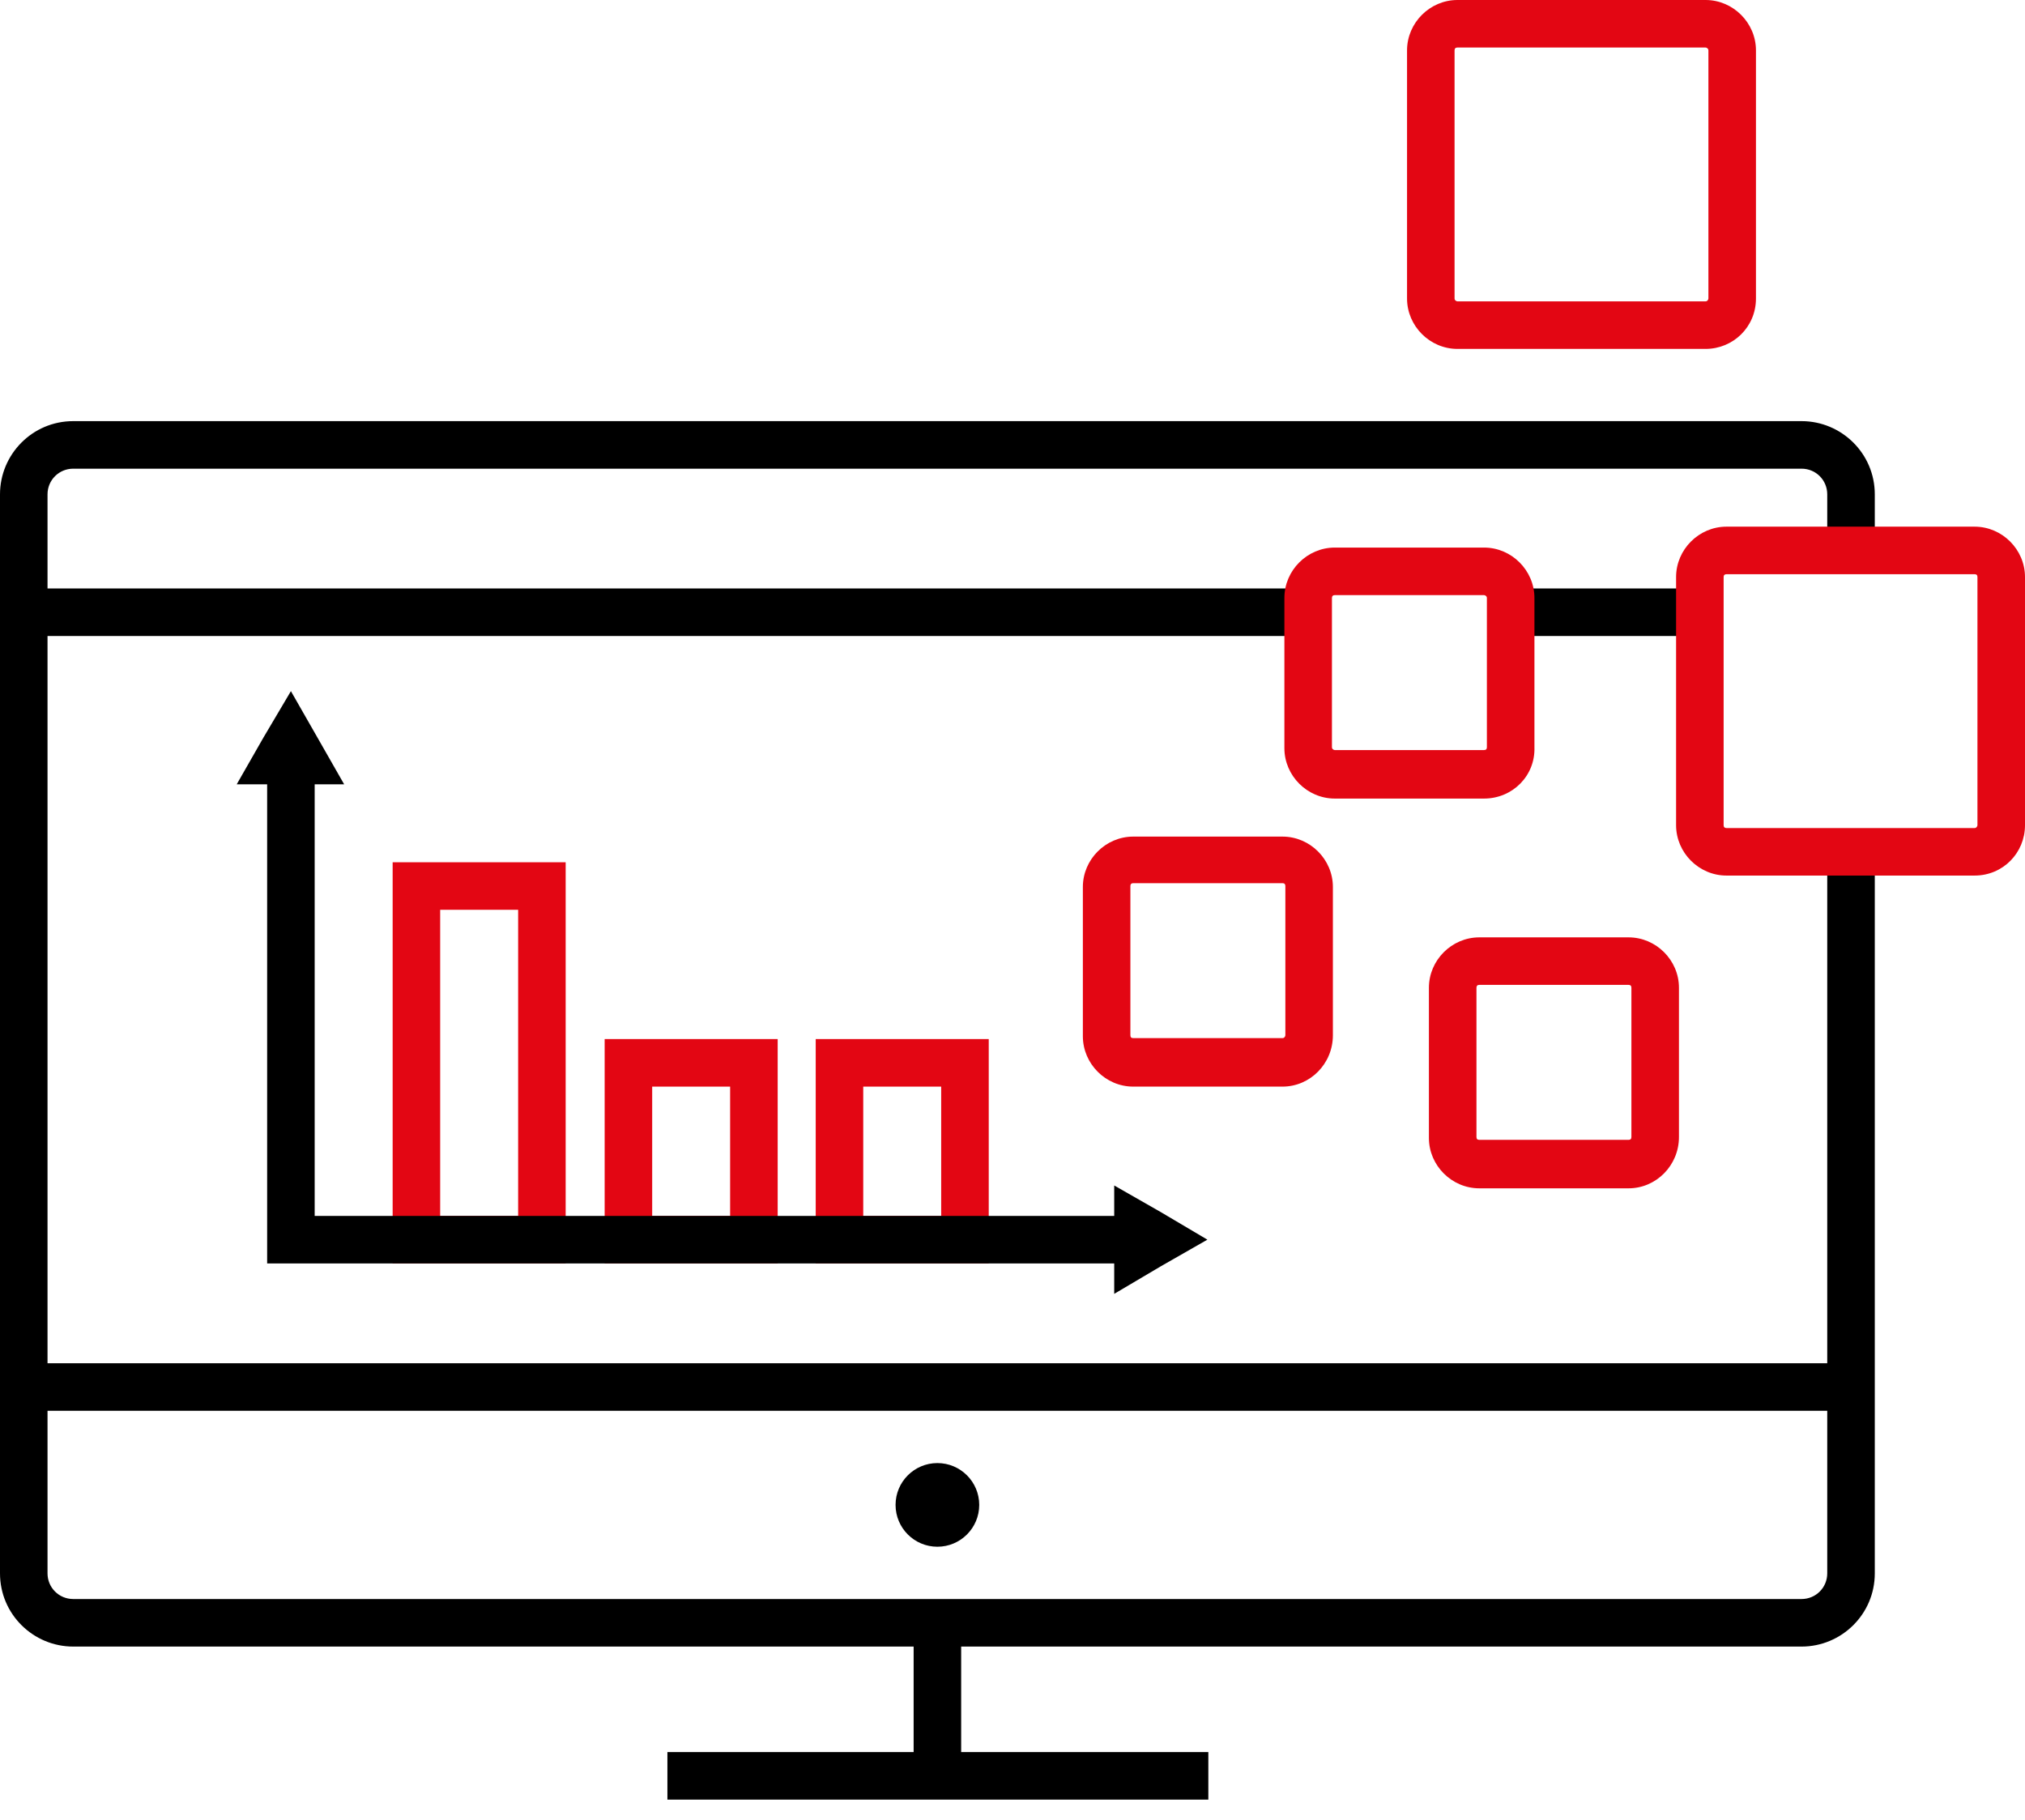
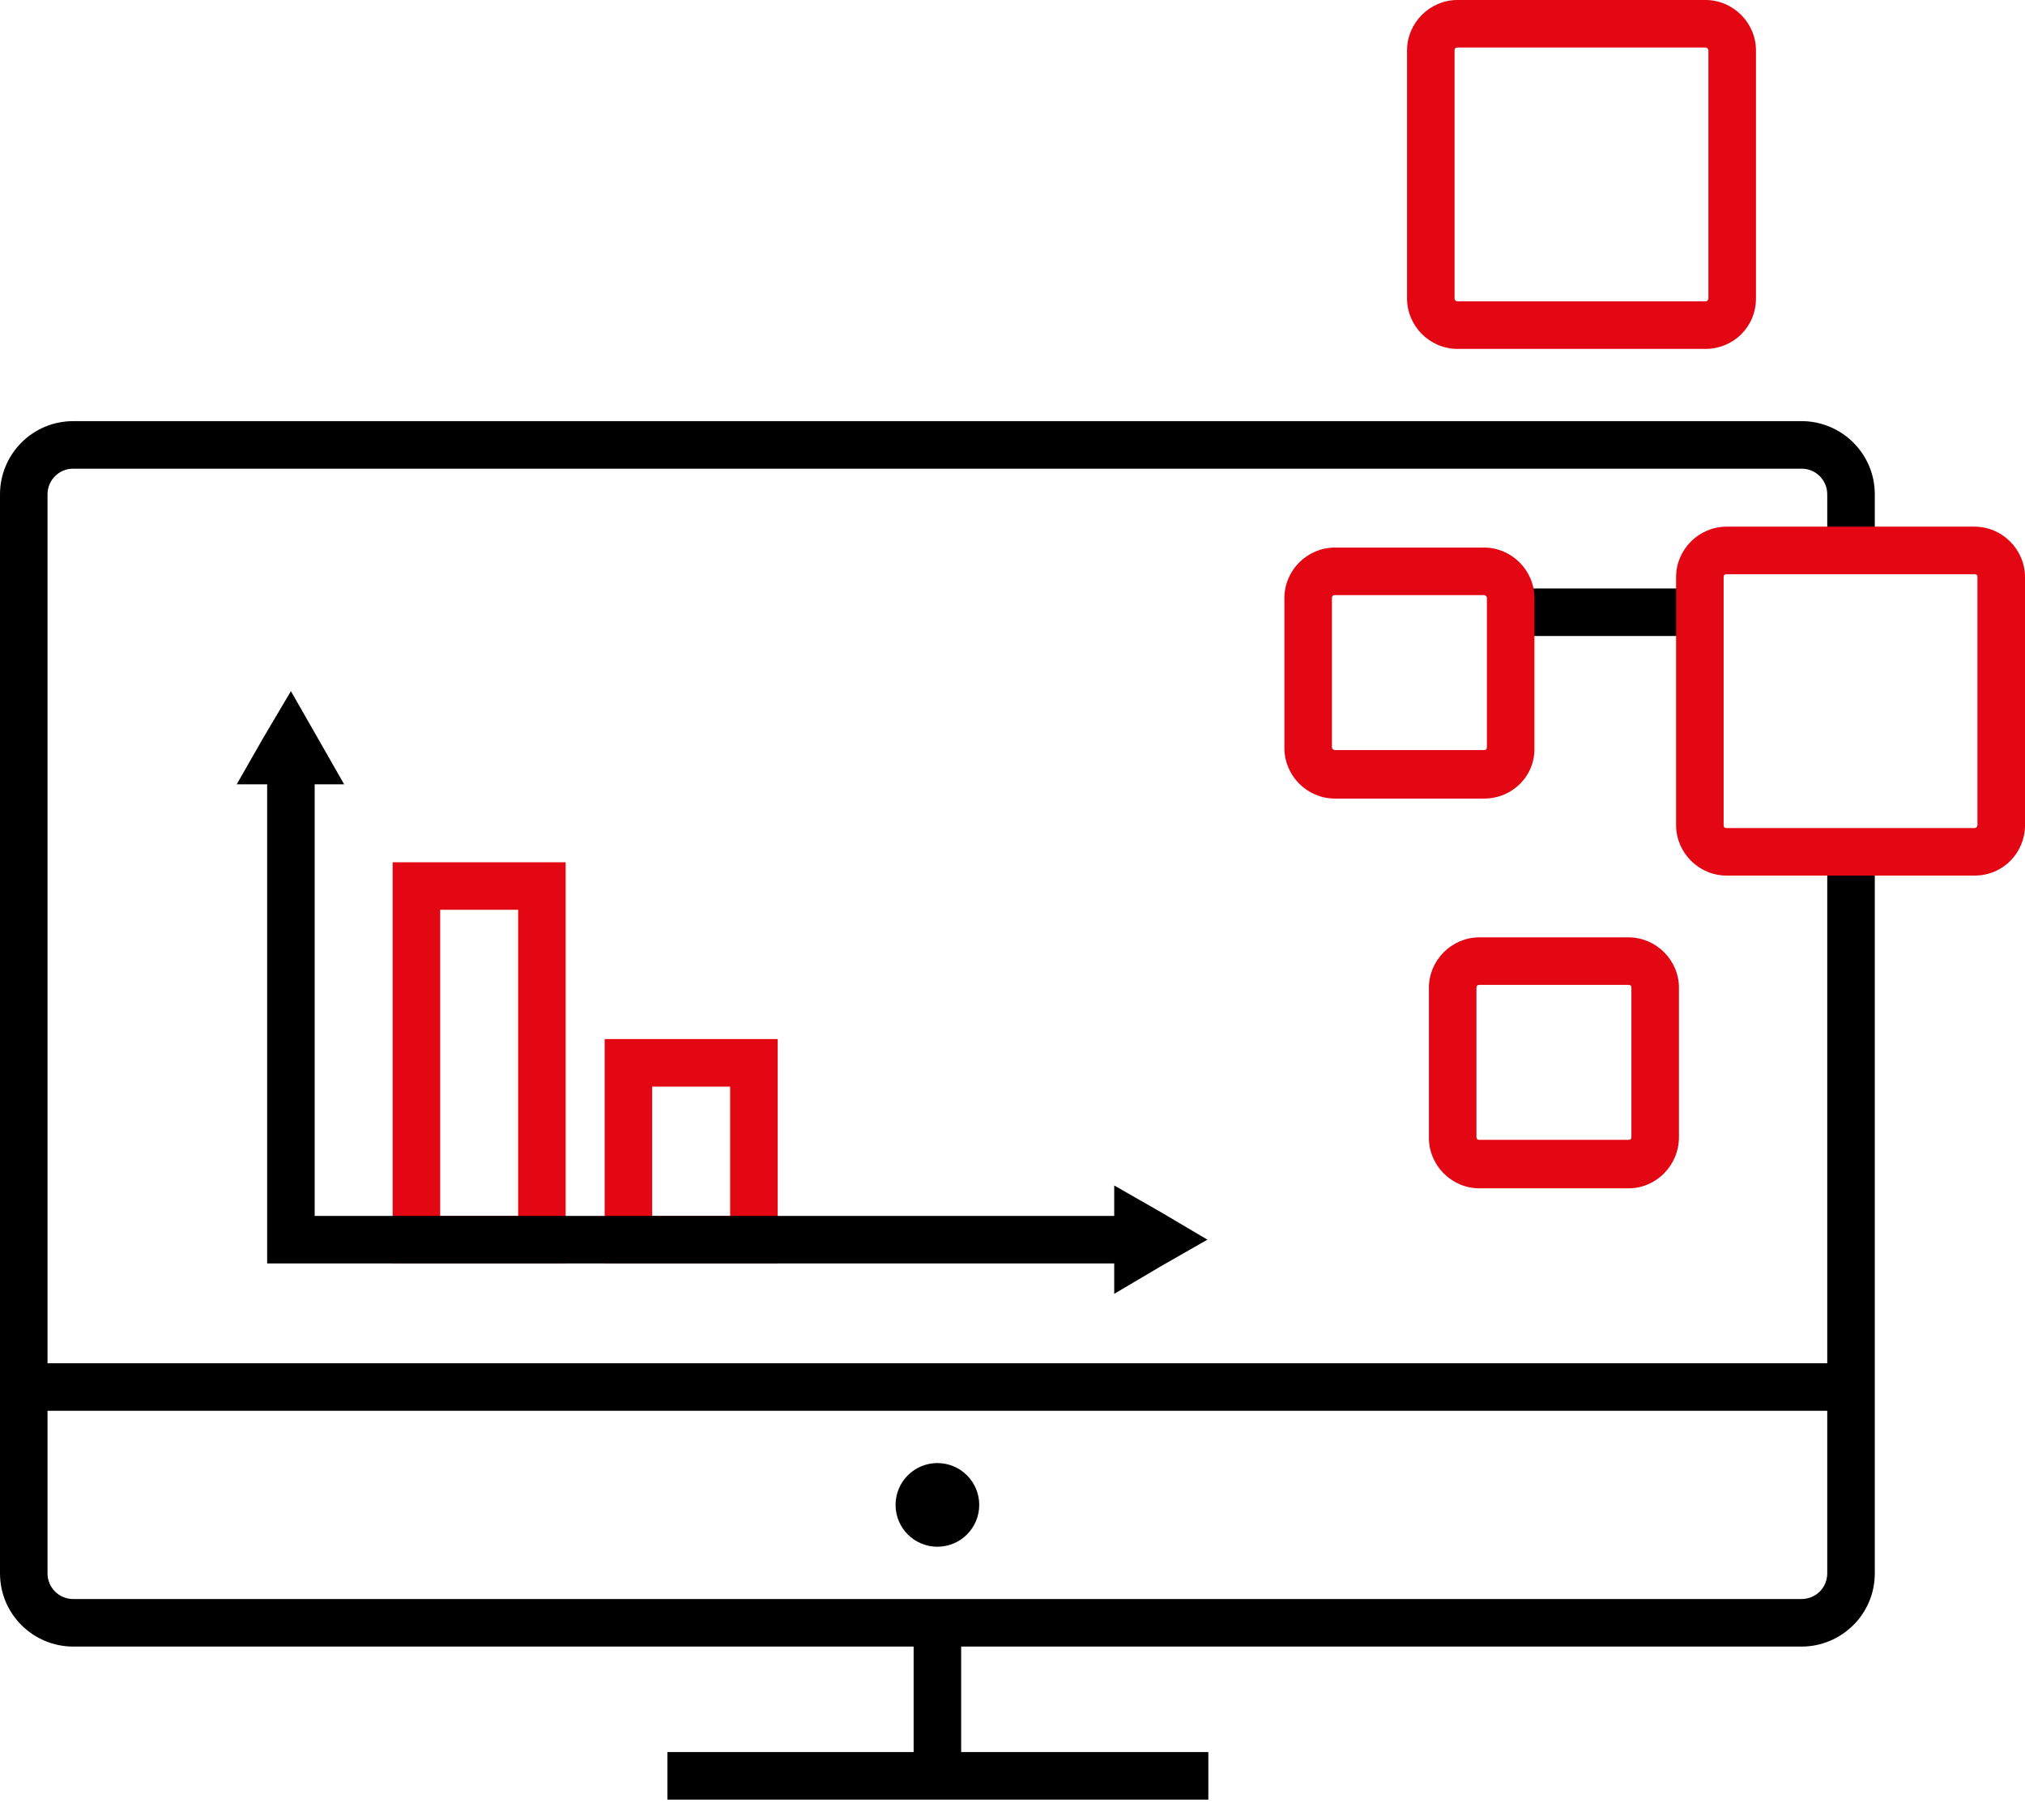
<svg xmlns="http://www.w3.org/2000/svg" width="79" height="71" viewBox="0 0 79 71" fill="none">
  <path d="M70.284 64.239H2.856C1.298 64.239 0 62.977 0 61.383V19.286C0 17.729 1.261 16.43 2.856 16.43H70.284C71.842 16.43 73.14 17.692 73.14 19.286V21.438H71.285V19.286C71.285 18.73 70.84 18.285 70.284 18.285H2.856C2.3 18.285 1.854 18.73 1.854 19.286V61.383C1.854 61.939 2.3 62.384 2.856 62.384H70.284C70.84 62.384 71.285 61.939 71.285 61.383V33.492H73.14V61.383C73.14 62.977 71.842 64.239 70.284 64.239Z" fill="black" />
-   <path d="M66.316 22.958H59.788V24.813H66.316V22.958Z" fill="black" />
-   <path d="M51.814 22.958H0.927V24.813H51.814V22.958Z" fill="black" />
+   <path d="M66.316 22.958H59.788V24.813H66.316Z" fill="black" />
  <path d="M72.213 53.186H0.927V55.04H72.213V53.186Z" fill="black" />
  <path d="M37.497 63.979H35.643V69.246H37.497V63.979Z" fill="black" />
  <path d="M47.14 68.355H26.037V70.21H47.14V68.355Z" fill="black" />
  <path d="M36.57 60.344C37.471 60.344 38.202 59.613 38.202 58.712C38.202 57.811 37.471 57.08 36.57 57.08C35.669 57.08 34.938 57.811 34.938 58.712C34.938 59.613 35.669 60.344 36.57 60.344Z" fill="black" />
-   <path d="M50.033 42.393H44.21C43.135 42.393 42.245 41.503 42.245 40.427V34.604C42.245 33.529 43.135 32.639 44.21 32.639H50.033C51.109 32.639 51.999 33.529 51.999 34.604V40.39C51.999 41.503 51.109 42.393 50.033 42.393ZM44.21 34.456C44.136 34.456 44.099 34.493 44.099 34.567V40.39C44.099 40.464 44.136 40.501 44.21 40.501H50.033C50.108 40.501 50.145 40.427 50.145 40.39V34.567C50.145 34.493 50.108 34.456 50.033 34.456H44.21Z" fill="#E30613" />
  <path d="M57.896 31.155H52.073C50.998 31.155 50.107 30.265 50.107 29.189V23.329C50.107 22.253 50.998 21.363 52.073 21.363H57.896C58.972 21.363 59.862 22.253 59.862 23.329V29.152C59.899 30.265 59.009 31.155 57.896 31.155ZM52.073 23.218C51.999 23.218 51.962 23.255 51.962 23.329V29.152C51.962 29.226 52.036 29.263 52.073 29.263H57.896C57.97 29.263 58.007 29.226 58.007 29.152V23.329C58.007 23.255 57.933 23.218 57.896 23.218H52.073Z" fill="#E30613" />
  <path d="M63.534 46.361H57.711C56.635 46.361 55.745 45.471 55.745 44.396V38.536C55.745 37.46 56.635 36.57 57.711 36.57H63.534C64.609 36.57 65.5 37.46 65.5 38.536V44.359C65.5 45.471 64.609 46.361 63.534 46.361ZM57.711 38.424C57.637 38.424 57.6 38.462 57.6 38.536V44.359C57.6 44.433 57.637 44.47 57.711 44.47H63.534C63.608 44.47 63.645 44.433 63.645 44.359V38.536C63.645 38.462 63.608 38.424 63.534 38.424H57.711Z" fill="#E30613" />
  <path d="M77.034 34.159H67.354C66.278 34.159 65.388 33.269 65.388 32.193V22.513C65.388 21.438 66.278 20.547 67.354 20.547H77.034C78.11 20.547 79 21.438 79 22.513V32.193C79 33.269 78.147 34.159 77.034 34.159ZM67.354 22.402C67.28 22.402 67.243 22.439 67.243 22.513V32.193C67.243 32.268 67.28 32.305 67.354 32.305H77.034C77.108 32.305 77.145 32.23 77.145 32.193V22.513C77.145 22.439 77.108 22.402 77.034 22.402H67.354Z" fill="#E30613" />
  <path d="M66.538 13.612H56.858C55.782 13.612 54.892 12.722 54.892 11.646V1.966C54.892 0.89 55.782 0 56.858 0H66.538C67.614 0 68.504 0.89 68.504 1.966V11.646C68.504 12.759 67.614 13.612 66.538 13.612ZM56.858 1.854C56.784 1.854 56.746 1.892 56.746 1.966V11.646C56.746 11.72 56.821 11.757 56.858 11.757H66.538C66.612 11.757 66.649 11.683 66.649 11.646V1.966C66.649 1.892 66.575 1.854 66.538 1.854H56.858Z" fill="#E30613" />
  <path d="M22.068 49.291H15.318V33.64H22.068V49.291ZM17.172 47.437H20.214V35.494H17.172V47.437Z" fill="#E30613" />
  <path d="M30.339 49.291H23.589V40.538H30.339V49.291ZM25.443 47.437H28.484V42.393H25.443V47.437Z" fill="#E30613" />
-   <path d="M38.61 49.291H31.823V40.538H38.573V49.291H38.61ZM33.677 47.437H36.718V42.393H33.677V47.437Z" fill="#E30613" />
  <path d="M45.286 47.289L43.468 46.25V47.437H12.276V30.599H13.426L12.388 28.781L11.349 26.964L10.274 28.781L9.235 30.599H10.422V49.291H43.468V50.478L45.286 49.403L47.103 48.364L45.286 47.289Z" fill="black" />
</svg>